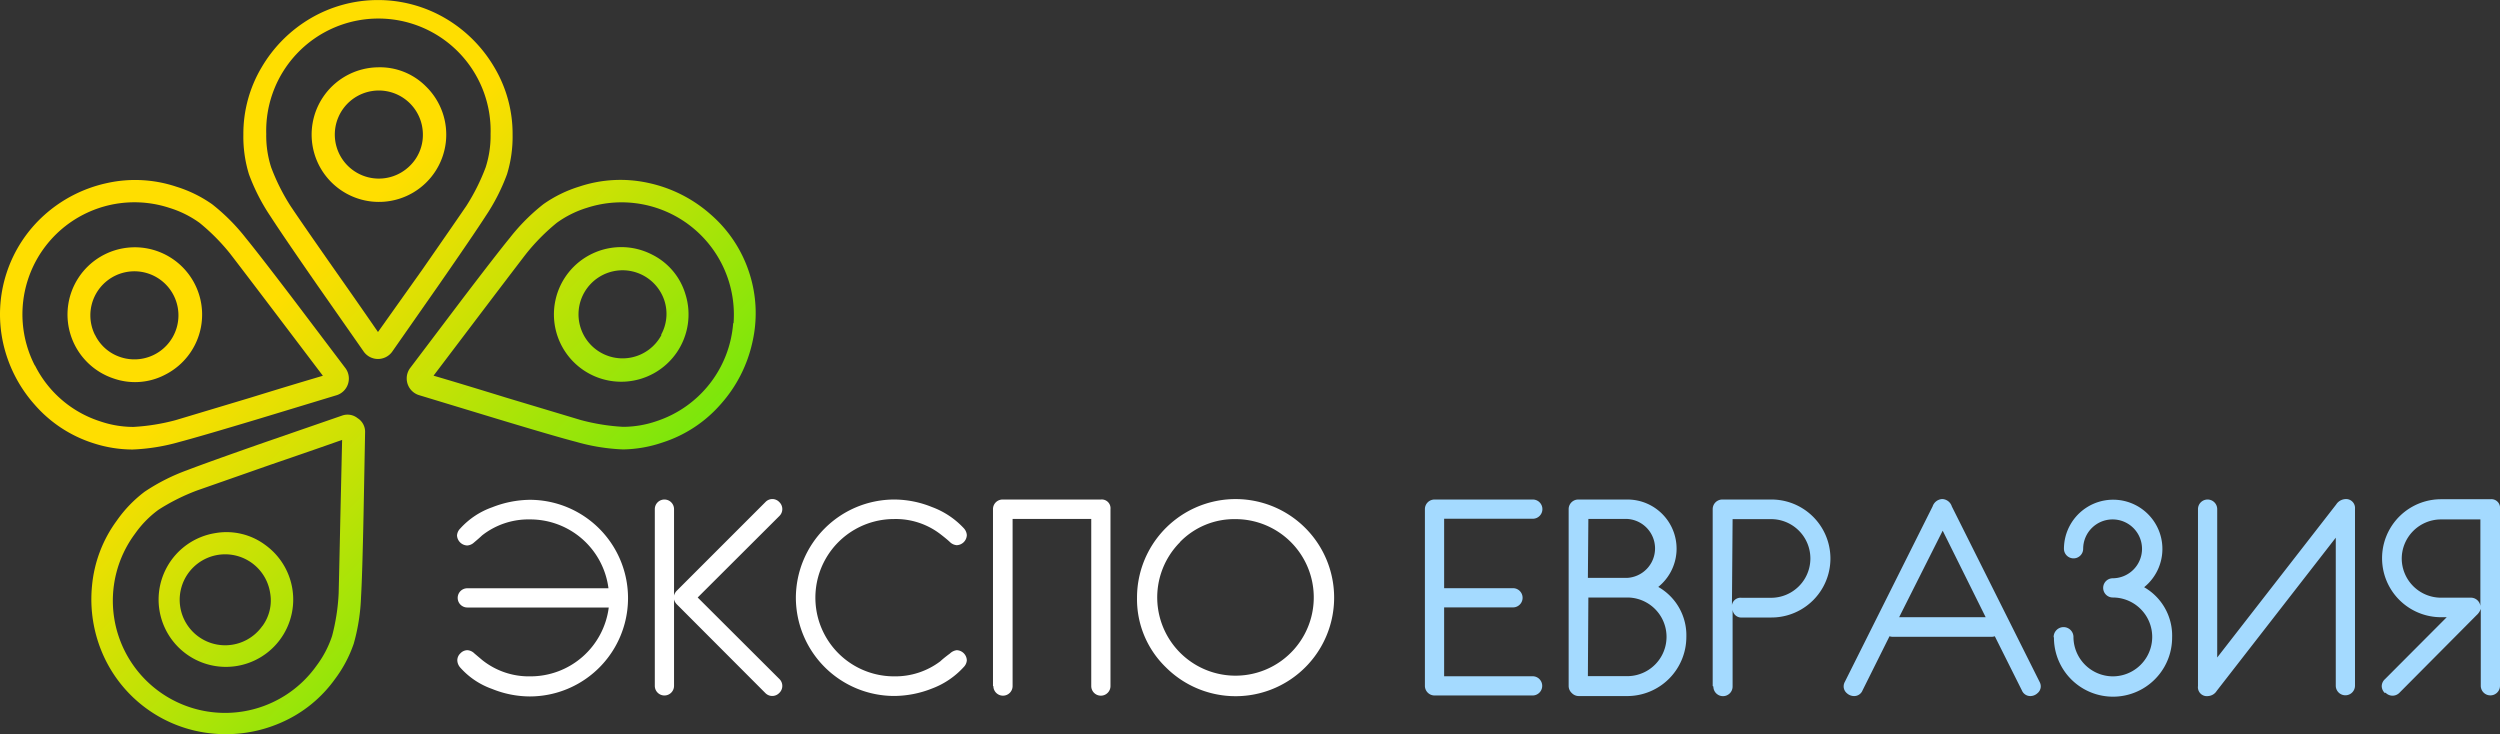
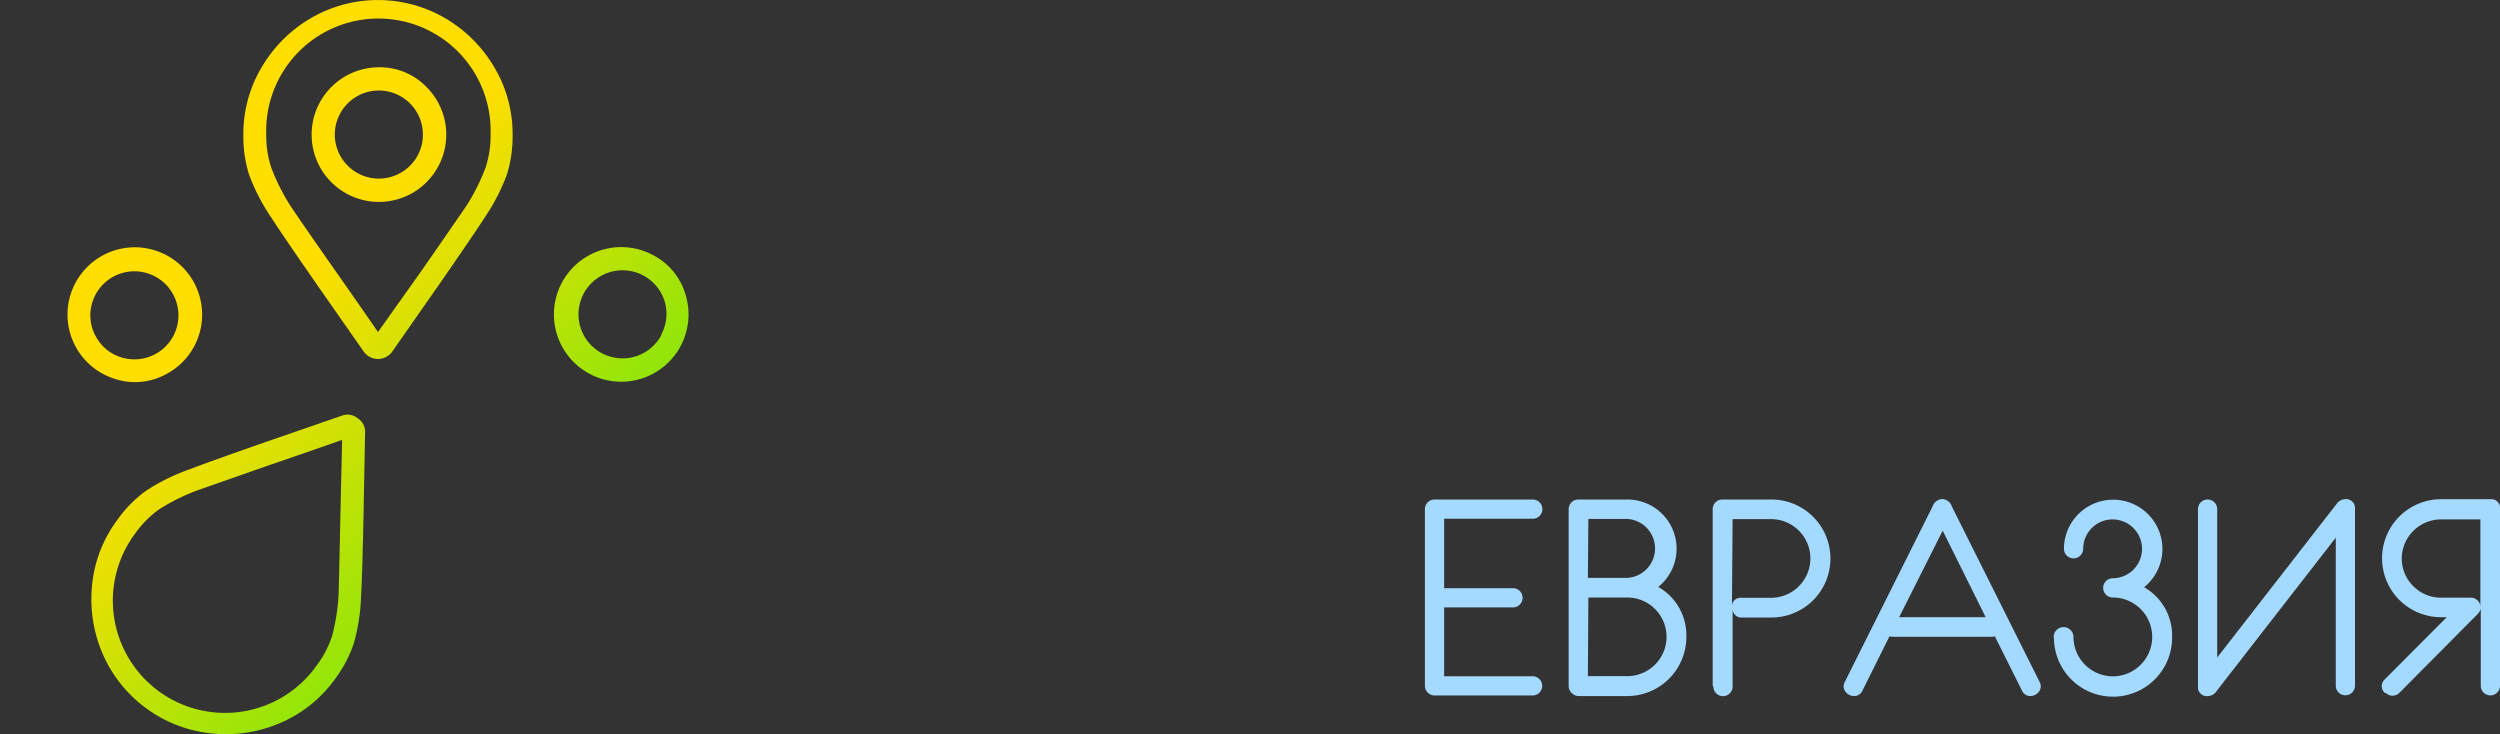
<svg xmlns="http://www.w3.org/2000/svg" xmlns:xlink="http://www.w3.org/1999/xlink" viewBox="0 0 260 76.35">
  <rect x="0" y="0" width="260" height="76.35" fill="#333333" stroke="none" />
  <defs>
    <linearGradient id="a" x1="144.73" y1="111.6" x2="206.15" y2="173.03" gradientUnits="userSpaceOnUse">
      <stop offset=".3" stop-color="#ffde00" />
      <stop offset="1" stop-color="#3aeb11" />
    </linearGradient>
    <linearGradient id="b" x1="145.81" y1="110.52" x2="207.24" y2="171.94" xlink:href="#a" />
    <linearGradient id="c" x1="123.81" y1="132.53" x2="185.23" y2="193.95" xlink:href="#a" />
    <linearGradient id="d" x1="123.8" y1="132.54" x2="185.22" y2="193.96" xlink:href="#a" />
    <linearGradient id="e" x1="146.63" y1="109.71" x2="208.05" y2="171.13" xlink:href="#a" />
    <linearGradient id="f" x1="149.11" y1="107.23" x2="210.53" y2="168.65" xlink:href="#a" />
    <linearGradient id="g" x1="116.93" y1="139.4" x2="178.36" y2="200.82" xlink:href="#a" />
    <linearGradient id="h" x1="113.73" y1="142.61" x2="175.15" y2="204.03" xlink:href="#a" />
  </defs>
-   <path d="M47.56 68.67a1 1 0 0 1 .33-.73 1 1 0 0 1 .73-.32 1.14 1.14 0 0 1 .72.34l.83.7a7.76 7.76 0 0 0 5 1.68 8.2 8.2 0 0 0 8.14-7.16H48.6a1 1 0 0 1 0-2h14.68a8.2 8.2 0 0 0-8.14-7.16 7.81 7.81 0 0 0-5 1.66q-.27.26-.83.73a1.16 1.16 0 0 1-.72.32 1.1 1.1 0 0 1-1.06-1.05 1.13 1.13 0 0 1 .34-.72 8.12 8.12 0 0 1 3.31-2.2 11 11 0 0 1 3.91-.78 10.225 10.225 0 0 1 0 20.45 10.51 10.51 0 0 1-3.91-.78 8 8 0 0 1-3.31-2.22 1.19 1.19 0 0 1-.31-.76zm20.54 2.68v-18.4a1 1 0 0 1 2 0v9a1.07 1.07 0 0 1 .3-.53l9.2-9.2a1 1 0 0 1 .72-.32 1 1 0 0 1 .73.32 1 1 0 0 1 .31.72 1 1 0 0 1-.3.72l-8.5 8.48 8.5 8.48a1 1 0 0 1 .3.72 1 1 0 0 1-.32.73 1 1 0 0 1-.72.31 1 1 0 0 1-.72-.3l-9.2-9.22a1.07 1.07 0 0 1-.3-.53v9a1 1 0 0 1-2 0zm14.67-9.18a10.25 10.25 0 0 1 10.24-10.22 10.51 10.51 0 0 1 3.91.78 8.58 8.58 0 0 1 3.31 2.2 1.16 1.16 0 0 1 .32.72 1.09 1.09 0 0 1-1.05 1.05 1.14 1.14 0 0 1-.7-.32q-.3-.29-1-.83a7.62 7.62 0 0 0-4.82-1.57 8.18 8.18 0 0 0 0 16.36 7.75 7.75 0 0 0 4.82-1.57q.3-.29 1-.81a1.24 1.24 0 0 1 .7-.34 1.09 1.09 0 0 1 1.05 1.05 1.1 1.1 0 0 1-.32.7 8.46 8.46 0 0 1-3.31 2.24 10.79 10.79 0 0 1-3.91.77 10.24 10.24 0 0 1-10.24-10.21zm20.5 9.18v-18.4a1 1 0 0 1 1-1h10.22a.91.91 0 0 1 1 1v18.4a1 1 0 0 1-2 0V53.97h-8.18v17.38a1 1 0 0 1-2 0zm14.98-9.18a10.25 10.25 0 1 1 3 7.23 9.85 9.85 0 0 1-3-7.23zm4.47-5.78a8.14 8.14 0 1 0 5.78-2.4 7.87 7.87 0 0 0-5.78 2.38z" fill="#fff" />
  <path d="M148.19 71.35v-18.4a1 1 0 0 1 1-1h10.22a1 1 0 1 1 0 2h-9.22v7.22h7.16a1 1 0 0 1 0 2h-7.16v7.16h9.2a1 1 0 1 1 0 2h-10.2a1 1 0 0 1-.72-.31 1 1 0 0 1-.28-.67zm14.95 0v-18.4a1 1 0 0 1 1-1h5.11a5.11 5.11 0 0 1 3.21 9.09 5.78 5.78 0 0 1 2.92 5.22 6.15 6.15 0 0 1-6.14 6.13h-5.05a1 1 0 0 1-.72-.31 1 1 0 0 1-.33-.73zm2-11.25h4.09a3.07 3.07 0 0 0 0-6.13h-4.04zm0 10.22h4.09a4.09 4.09 0 0 0 0-8.18h-4.04zm12.98 1.03v-18.4a1 1 0 0 1 1-1h5.11a6.135 6.135 0 0 1 0 12.27h-3.04a.91.91 0 0 1-1-1v8.18a1 1 0 0 1-2 0zm2-8.18a.9.9 0 0 1 1-1h3.07a4.09 4.09 0 0 0 0-8.18h-4zm11.62 8.21a1 1 0 0 1 .13-.48l9.12-18.23a1.12 1.12 0 0 1 1-.77 1.09 1.09 0 0 1 1 .77l9.12 18.23a1 1 0 0 1 .13.48.92.92 0 0 1-.34.71 1.09 1.09 0 0 1-.73.3.94.94 0 0 1-.89-.58l-2.82-5.64a1.07 1.07 0 0 1-.37.06h-10.21a1.07 1.07 0 0 1-.37-.06l-2.81 5.64a.93.93 0 0 1-.88.58 1.11 1.11 0 0 1-.75-.3.92.92 0 0 1-.33-.71zm5.77-7.19h9l-4.47-9zm16.07 2.06a1.03 1.03 0 0 1 2.06 0 4.11 4.11 0 0 0 4.09 4.09 4.1 4.1 0 1 0 0-8.2 1 1 0 0 1 0-2 3.06 3.06 0 1 0-3.08-3.07 1 1 0 1 1-2 0 5.12 5.12 0 1 1 8.34 4 5.8 5.8 0 0 1 2.91 5.24 6.145 6.145 0 0 1-12.29 0zm15.01 5.1v-18.4a1 1 0 0 1 2 0v15.43l12.37-15.91a1.21 1.21 0 0 1 .91-.56.93.93 0 0 1 1.05 1v18.4a1 1 0 0 1-2 0V55.92l-12.38 15.93a1.14 1.14 0 0 1-.88.54.93.93 0 0 1-1.07-1.04zm19.43.72a1 1 0 0 1-.32-.72 1 1 0 0 1 .34-.72l6.42-6.44h-.59a6.135 6.135 0 0 1 0-12.27H259a.9.9 0 0 1 1 1v18.4a1 1 0 0 1-2 0v-8a1.52 1.52 0 0 1-.45.67l-8 8.05a1 1 0 0 1-1.45 0zm1.76-14a4.09 4.09 0 0 0 4.09 4.09h3.04a1 1 0 0 1 1.05.86v-9h-4.09a4.09 4.09 0 0 0-4.09 4.09z" fill="#a4daff" />
  <path d="M172.28 134.36a20.54 20.54 0 0 0 2.26-4.41 13.27 13.27 0 0 0 .58-4.12 13.51 13.51 0 0 0-1.9-7 14.27 14.27 0 0 0-5.1-5.1 13.87 13.87 0 0 0-14 0 14.27 14.27 0 0 0-5.1 5.1 13.51 13.51 0 0 0-1.9 7 13.27 13.27 0 0 0 .58 4.12 20.54 20.54 0 0 0 2.26 4.41q1.17 1.82 4.81 7.07l4.89 7a1.82 1.82 0 0 0 2.92 0l4.89-7q3.64-5.25 4.81-7.07zm-11.16 12q-1.75-2.55-4.52-6.49-3.5-5-4.59-6.64a21.35 21.35 0 0 1-2-4 10.71 10.71 0 0 1-.51-3.46 11.67 11.67 0 1 1 23.33 0 10.71 10.71 0 0 1-.51 3.46 21.35 21.35 0 0 1-2 4q-1.09 1.6-4.59 6.64z" transform="translate(-121.81 -111.83)" fill="url(#a)" />
  <path d="M161.12 118.83a7 7 0 1 0 5 2 6.75 6.75 0 0 0-5-2zm3.28 10.28a4.58 4.58 0 1 1 1.39-3.28 4.48 4.48 0 0 1-1.39 3.28z" transform="translate(-121.81 -111.83)" fill="url(#b)" />
  <path d="M139 150.79a7 7 0 1 0-5.35.41 6.75 6.75 0 0 0 5.35-.41zm-7.32-4.14a4.58 4.58 0 1 1 2.69 2.33 4.49 4.49 0 0 1-2.68-2.33z" transform="translate(-121.81 -111.83)" fill="url(#c)" />
-   <path d="M135.59 158.58a20.54 20.54 0 0 0 4.89-.79q2.09-.55 8.21-2.39l8.17-2.48a1.82 1.82 0 0 0 .9-2.77l-5.15-6.81q-3.87-5.09-5.24-6.76a20.53 20.53 0 0 0-3.5-3.51 13.27 13.27 0 0 0-3.74-1.83 13.51 13.51 0 0 0-7.24-.36 14.27 14.27 0 0 0-6.43 3.28 13.87 13.87 0 0 0-4.33 13.32 14.27 14.27 0 0 0 3.28 6.43 13.51 13.51 0 0 0 6.07 4 13.28 13.28 0 0 0 4.11.67zm-10.16-8.74a11.65 11.65 0 0 1 14-16.39 10.71 10.71 0 0 1 3.14 1.56 21.35 21.35 0 0 1 3.15 3.17q1.19 1.54 4.89 6.42l4.78 6.31q-3 .88-7.57 2.29l-7.73 2.32a21.35 21.35 0 0 1-4.41.71 10.71 10.71 0 0 1-3.45-.58 11.51 11.51 0 0 1-6.78-5.81z" transform="translate(-121.81 -111.83)" fill="url(#d)" />
-   <path d="M199.74 140.22a13.51 13.51 0 0 0-4-6.07 14.27 14.27 0 0 0-6.43-3.28 13.51 13.51 0 0 0-7.24.36 13.27 13.27 0 0 0-3.74 1.83 20.53 20.53 0 0 0-3.5 3.51q-1.37 1.67-5.24 6.76l-5.15 6.81a1.82 1.82 0 0 0 .9 2.77l8.17 2.48q6.12 1.85 8.21 2.39a20.54 20.54 0 0 0 4.89.79 13.28 13.28 0 0 0 4.1-.72 13.51 13.51 0 0 0 6.07-4 14.27 14.27 0 0 0 3.28-6.43 13.51 13.51 0 0 0-.32-7.2zm-1.68 5.22a11.65 11.65 0 0 1-8 10.2 10.71 10.71 0 0 1-3.45.58 21.35 21.35 0 0 1-4.41-.71l-7.73-2.32q-4.6-1.42-7.57-2.29l4.78-6.31q3.7-4.88 4.89-6.42a21.35 21.35 0 0 1 3.15-3.17 10.71 10.71 0 0 1 3.14-1.56 11.68 11.68 0 0 1 15.24 12z" transform="translate(-121.81 -111.83)" fill="url(#e)" />
  <path d="M189.61 138.3a7 7 0 1 0 3.47 4.08 6.75 6.75 0 0 0-3.47-4.08zm1 8.35a4.58 4.58 0 1 1 .3-3.55 4.48 4.48 0 0 1-.35 3.55z" transform="translate(-121.81 -111.83)" fill="url(#f)" />
  <path d="M159 155.32a1.67 1.67 0 0 0-1.61-.27l-8.07 2.79q-6 2.1-8.05 2.89a20.54 20.54 0 0 0-4.42 2.24 13.27 13.27 0 0 0-2.89 3 13.51 13.51 0 0 0-2.58 6.78 14.27 14.27 0 0 0 1.13 7.13 13.87 13.87 0 0 0 11.33 8.23A14.27 14.27 0 0 0 151 187a13.51 13.51 0 0 0 5.65-4.55 13.27 13.27 0 0 0 1.95-3.68 20.54 20.54 0 0 0 .76-4.9q.13-2.16.26-8.55l.16-8.54a1.67 1.67 0 0 0-.78-1.46zm-1.79 10.15q-.13 6.13-.18 8.07a21.35 21.35 0 0 1-.68 4.42 10.72 10.72 0 0 1-1.62 3.1 11.67 11.67 0 1 1-18.88-13.72 10.72 10.72 0 0 1 2.45-2.5 21.35 21.35 0 0 1 4-2l7.62-2.67q4.56-1.56 7.47-2.59z" transform="translate(-121.81 -111.83)" fill="url(#g)" />
-   <path d="M144.22 167.27a7 7 0 1 0 5.21 1.26 6.75 6.75 0 0 0-5.21-1.26zm4.87 9.67a4.73 4.73 0 1 1 .81-3.47 4.49 4.49 0 0 1-.8 3.47z" transform="translate(-121.81 -111.83)" fill="url(#h)" />
</svg>